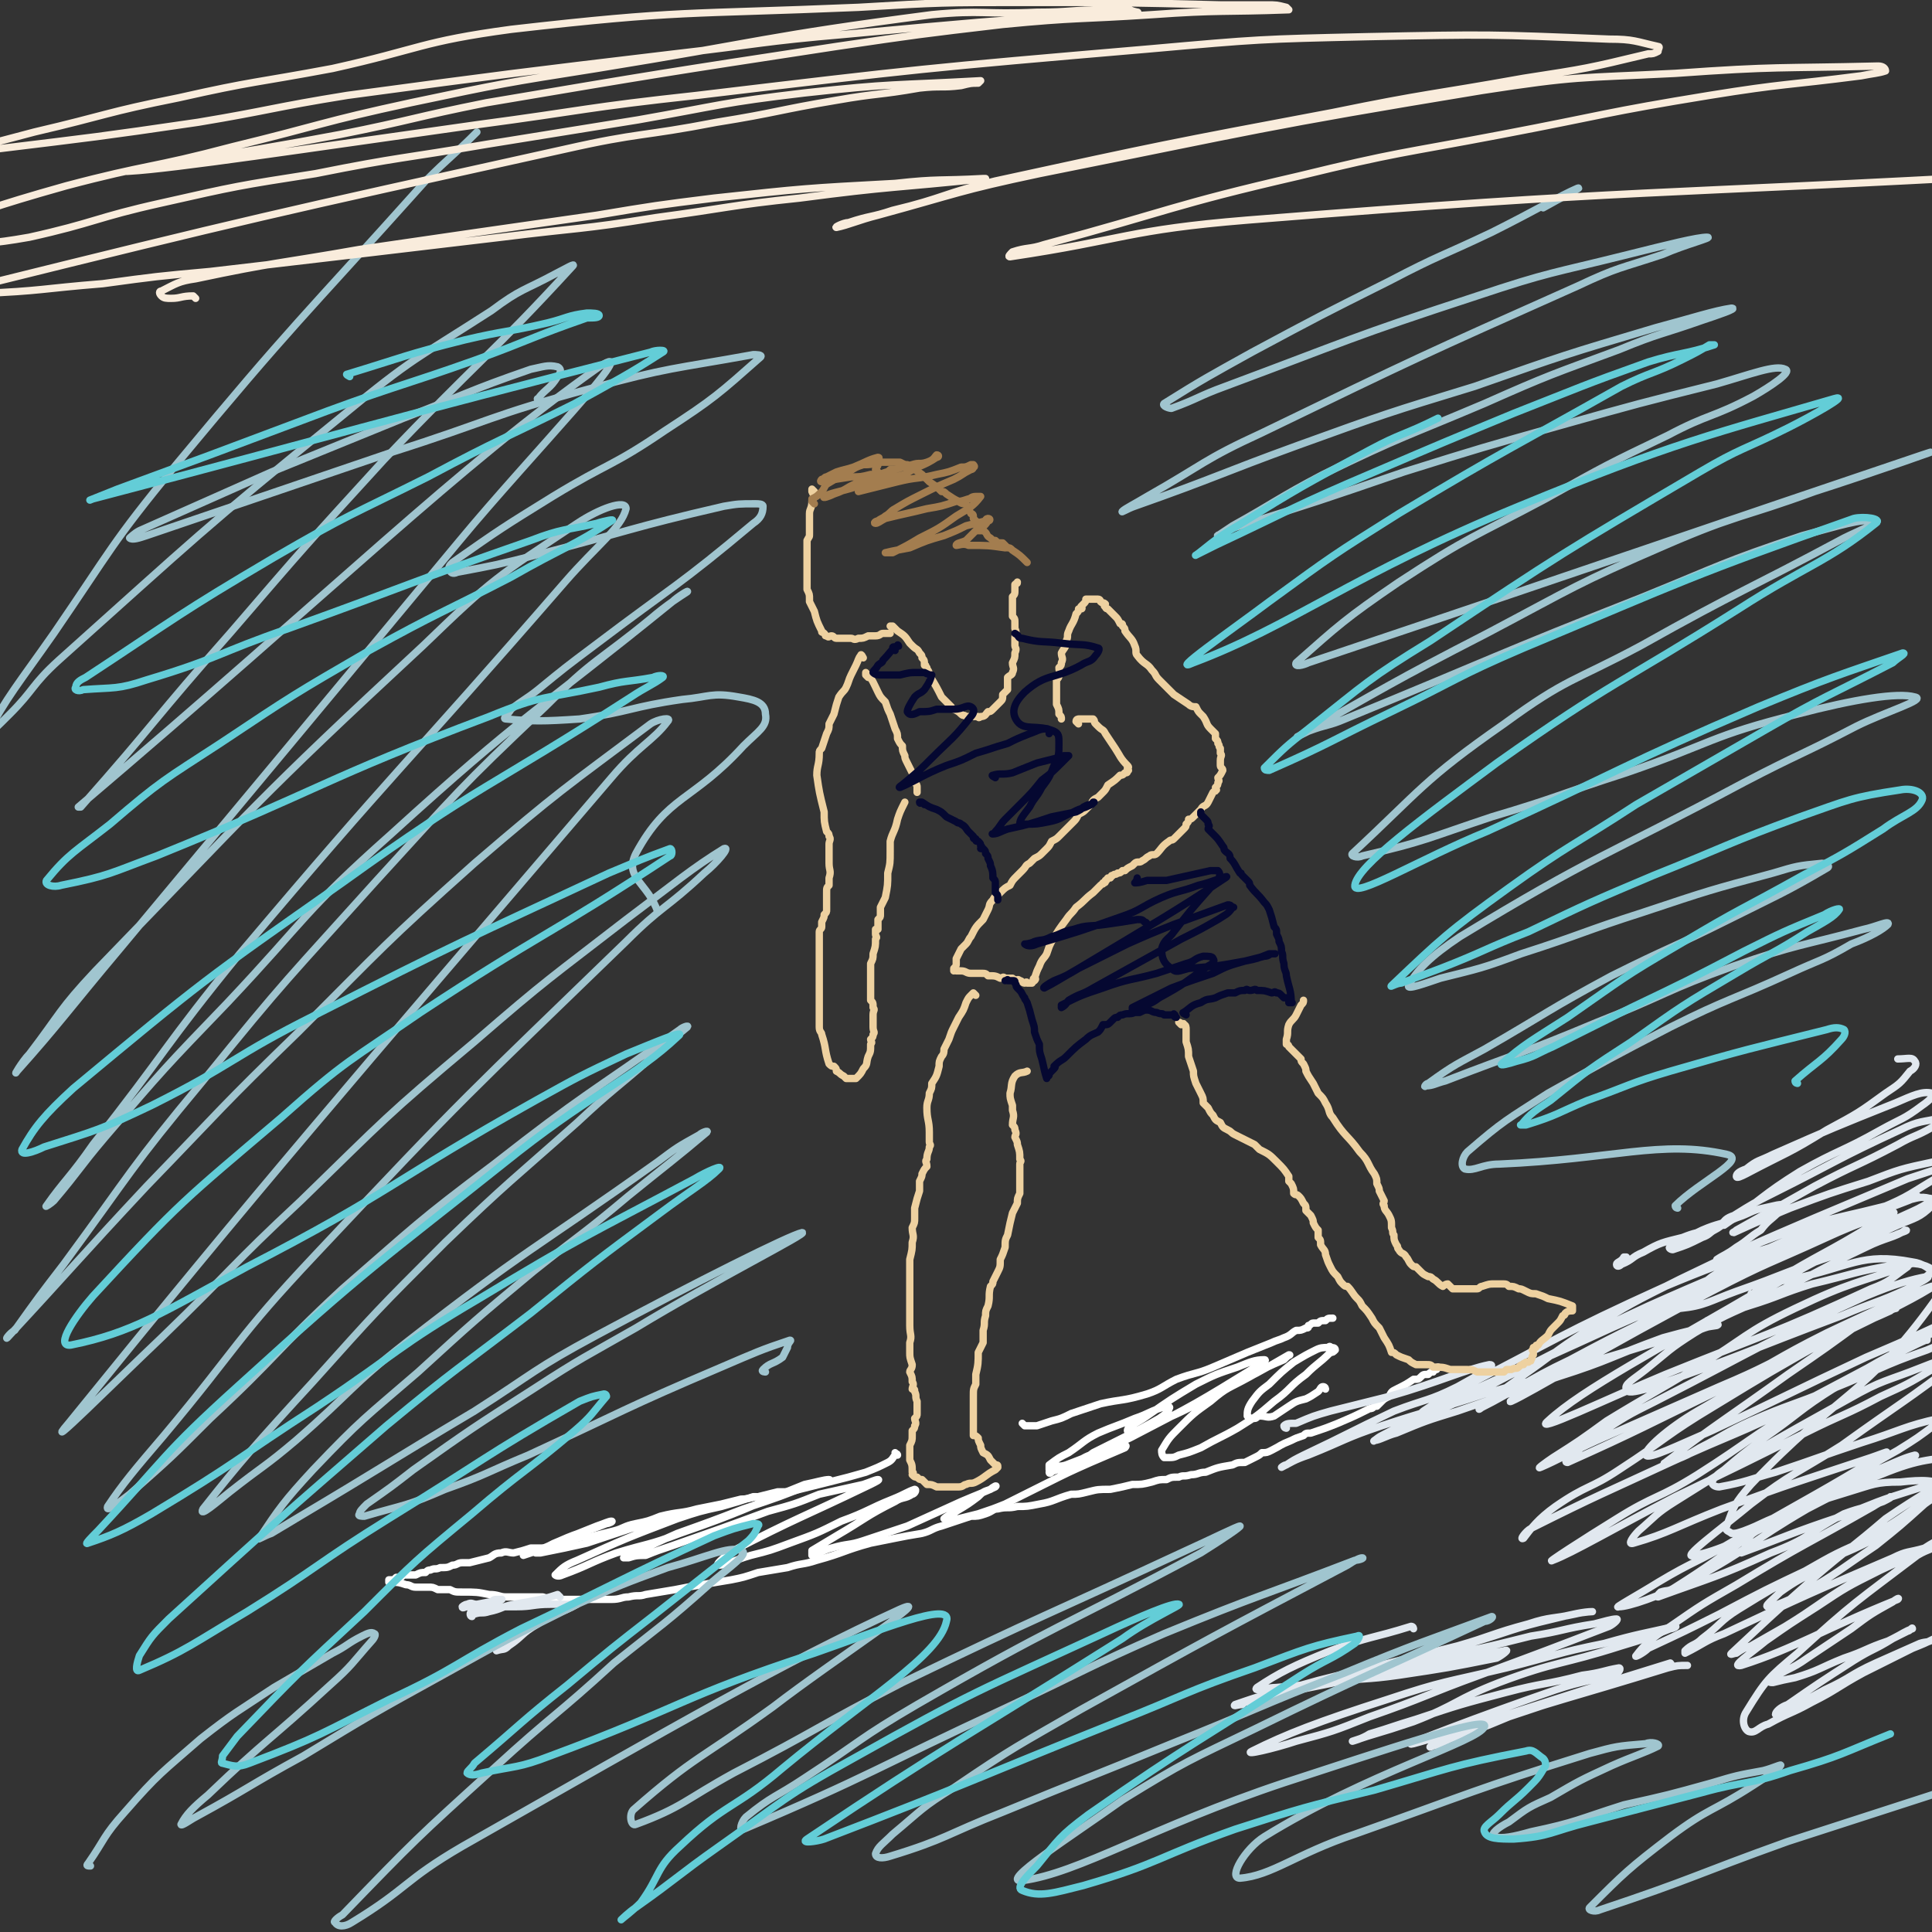
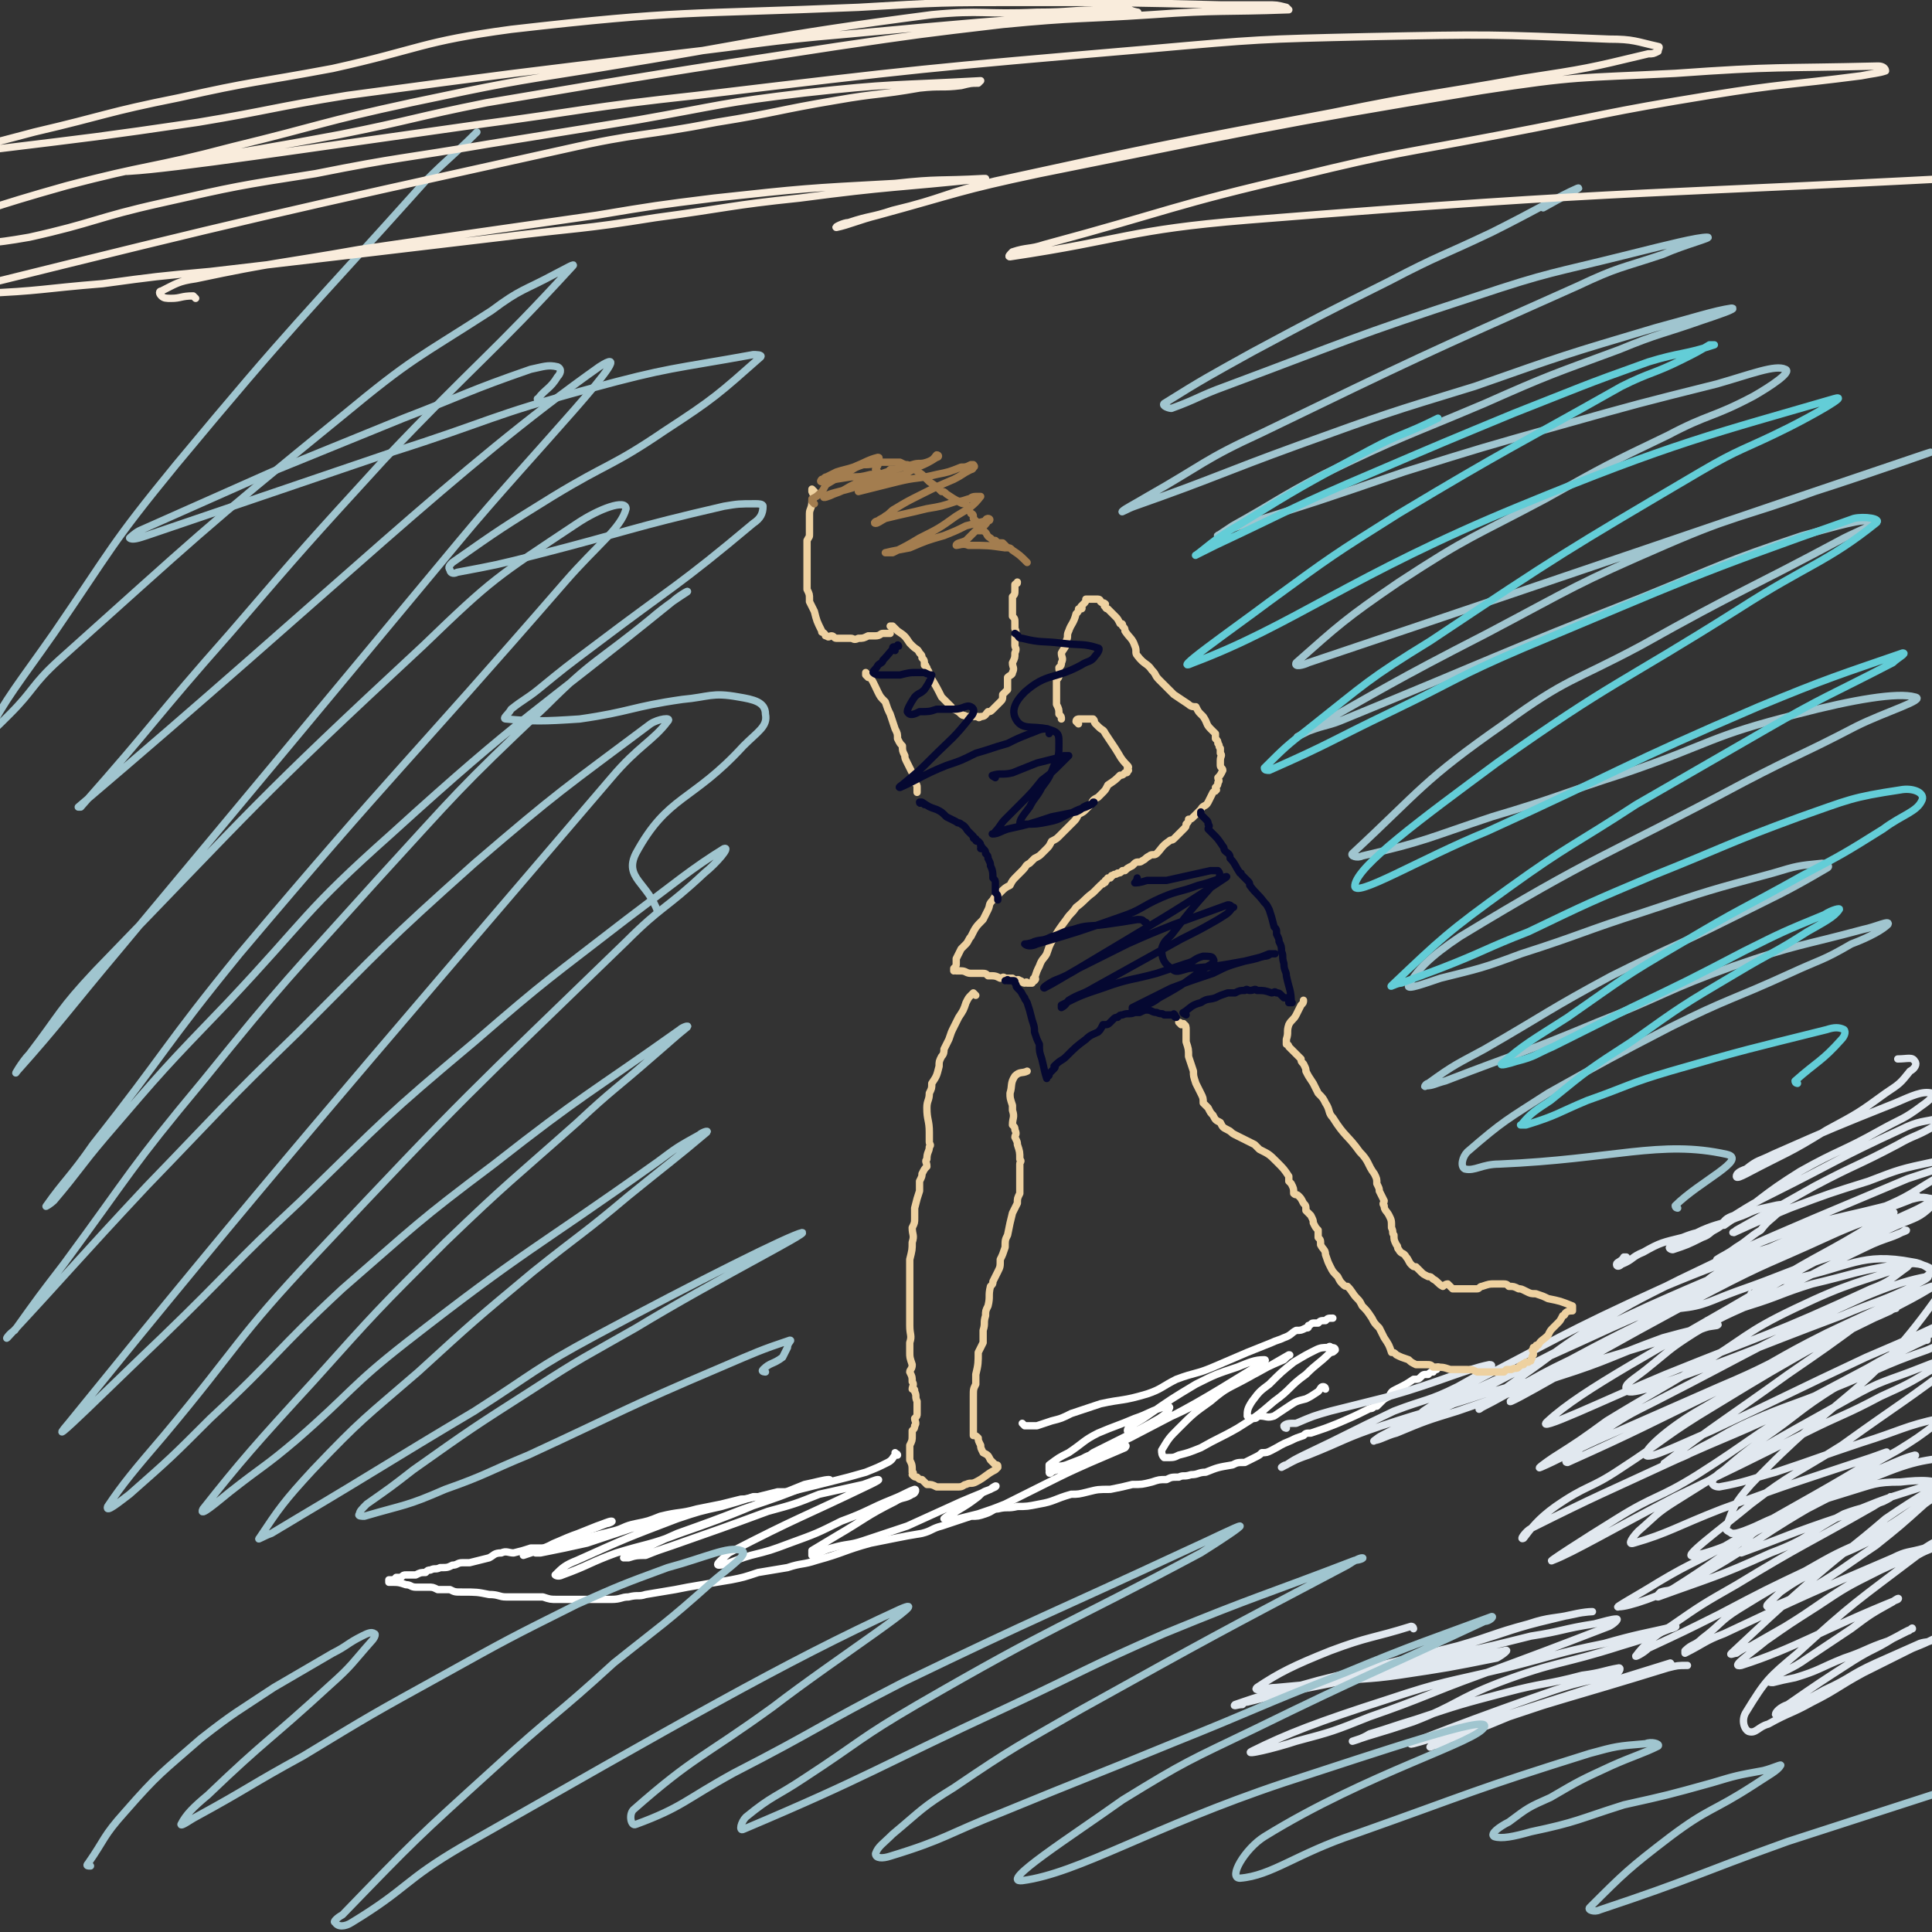
<svg xmlns="http://www.w3.org/2000/svg" viewBox="0 0 790 790" version="1.1">
  <rect x="0" y="0" width="790" height="790" fill="#333333" stroke="none" />
  <g fill="none" stroke="#FFFFFF" stroke-width="3" stroke-linecap="round" stroke-linejoin="round">
    <path d="M367,595c0,0 -1,-1 -1,-1 0,0 1,1 1,1 0,0 0,-1 -1,0 -1,1 -1,2 -3,3 -4,2 -4,2 -9,4 -7,2 -7,2 -15,4 -8,2 -8,2 -16,4 -2,0 -2,0 -5,0 -4,1 -4,1 -8,2 -3,0 -3,1 -7,1 -4,1 -4,1 -8,2 -5,1 -5,1 -10,2 -7,2 -7,1 -15,3 -5,2 -5,2 -10,3 -5,1 -5,2 -9,3 -4,1 -4,1 -8,2 -4,1 -4,0 -7,1 -6,2 -6,2 -13,4 -3,0 -3,0 -6,0 -3,1 -3,1 -7,2 -2,0 -3,-1 -5,0 -3,0 -3,1 -5,2 -4,1 -4,1 -8,2 -2,0 -2,0 -3,0 -2,0 -2,1 -4,1 -2,1 -2,1 -5,1 -2,1 -2,0 -4,1 -1,0 -1,0 -2,1 -2,0 -2,0 -4,1 -1,0 -1,0 -2,0 0,0 0,0 -1,0 0,0 0,0 -1,0 -1,0 -1,0 -2,1 0,0 0,0 -1,0 -1,0 -1,0 -1,0 -1,1 -1,1 -2,1 0,0 0,0 0,0 -1,0 -1,0 -1,0 0,1 0,1 0,1 0,0 1,0 1,0 3,0 3,0 6,1 2,0 2,1 4,1 2,0 2,0 5,0 2,0 2,0 4,1 3,0 3,0 5,0 2,1 2,1 5,1 6,0 6,0 11,1 4,0 4,1 7,1 4,0 4,0 8,0 4,0 4,0 7,0 3,1 3,1 6,1 7,0 7,0 14,0 4,0 4,0 8,0 4,0 4,-1 7,-1 4,-1 4,0 7,-1 6,-1 6,-1 12,-2 5,-1 5,-1 11,-2 6,-1 6,-1 12,-2 5,-1 5,-1 11,-3 6,-1 6,-1 12,-2 6,-2 6,-1 12,-3 11,-3 11,-4 22,-7 5,-1 5,-1 10,-2 5,-1 5,-1 11,-2 4,-1 4,-2 8,-3 6,-2 6,-2 12,-4 3,0 3,0 6,-1 3,-1 3,-2 5,-2 4,-1 4,0 8,-1 4,0 4,0 9,-1 6,-1 6,-2 13,-4 3,0 3,0 7,-1 4,-1 4,-1 9,-1 5,-1 5,-1 9,-2 4,0 4,0 8,-1 3,-1 3,-1 6,-1 2,-1 2,-1 5,-1 2,-1 2,0 5,-1 3,0 3,-1 6,-1 5,-2 5,-2 11,-3 2,-1 2,-1 5,-1 2,-1 2,-1 4,-2 2,-1 2,-1 3,-2 2,0 2,0 4,-1 4,-2 3,-2 8,-4 2,-1 2,-1 5,-2 1,-1 1,-1 3,-1 6,-2 6,-2 11,-4 7,-3 7,-3 13,-6 2,0 1,-1 3,-1 1,-1 1,-1 2,-2 1,-1 1,-1 3,-2 1,-2 1,-2 3,-3 4,-2 4,-2 7,-4 2,0 2,0 3,-1 1,-1 1,-1 3,-1 1,-1 1,-1 2,-1 0,-1 0,0 1,-1 1,0 0,0 1,-1 " />
    <path d="M419,583c0,0 -1,-1 -1,-1 0,0 1,1 1,1 3,0 3,0 5,0 3,-1 3,-1 6,-2 4,-1 4,-1 8,-3 6,-2 6,-2 12,-4 9,-2 9,-1 19,-4 6,-2 6,-3 12,-6 8,-3 8,-2 15,-5 7,-3 7,-3 14,-6 5,-2 5,-2 10,-4 2,-1 3,-1 5,-2 3,-1 3,-2 5,-3 2,0 2,0 4,-1 1,0 1,0 1,-1 1,0 1,-1 2,-1 0,0 0,0 1,0 0,0 0,0 1,0 1,-1 1,-1 3,-1 1,-1 1,-1 3,-1 " />
    <path d="M542,568c0,0 0,-1 -1,-1 -1,0 -1,1 -2,2 -3,2 -3,2 -5,3 -4,1 -4,1 -7,3 -3,2 -3,2 -6,4 -3,1 -3,0 -6,0 -1,0 -1,1 -2,1 -1,0 -2,0 -3,-1 0,-2 0,-3 2,-6 3,-4 3,-4 7,-7 5,-5 5,-5 10,-9 5,-3 5,-3 9,-5 2,-1 3,-1 5,-1 0,0 1,-1 1,0 1,0 2,0 2,1 -1,1 -1,1 -2,1 -5,5 -5,4 -10,9 -7,5 -6,6 -13,11 -7,6 -7,6 -15,11 -7,4 -8,4 -15,8 -5,2 -5,2 -9,3 -2,1 -2,1 -5,1 0,0 -1,0 -1,0 -1,-1 -1,-2 -1,-3 3,-5 3,-5 7,-9 6,-6 6,-6 13,-11 7,-6 7,-5 16,-10 7,-4 7,-4 14,-7 1,-1 1,-1 1,-1 1,-1 2,-1 1,-1 -12,7 -14,8 -28,15 -15,8 -15,8 -31,15 -3,1 -7,2 -7,1 0,-2 4,-3 8,-6 10,-7 10,-7 20,-13 8,-4 8,-4 17,-7 5,-2 7,-3 11,-3 1,0 0,1 -2,2 -26,16 -26,16 -53,30 -13,6 -13,6 -26,11 -3,1 -3,0 -6,1 -1,0 -1,1 -1,1 0,-1 0,-1 0,-2 4,-3 4,-3 8,-5 6,-4 6,-5 12,-8 7,-3 8,-3 15,-6 6,-2 6,-3 13,-5 0,0 2,0 1,1 0,1 -1,2 -4,4 -7,4 -7,4 -15,8 -6,3 -6,3 -12,6 -4,3 -4,3 -8,5 -3,1 -3,1 -6,2 -1,0 -1,0 -2,0 -1,1 -2,2 -2,1 4,-1 5,-2 11,-4 5,-3 5,-3 10,-4 3,-1 3,-1 6,-2 2,0 3,0 4,-1 1,0 0,1 0,1 -7,3 -7,3 -14,6 -9,4 -9,4 -19,9 -8,4 -8,4 -16,8 -5,2 -5,2 -11,4 -4,1 -4,1 -8,2 -2,0 -2,0 -3,0 -1,0 -3,0 -3,0 1,-1 3,-2 5,-3 5,-3 5,-3 9,-6 2,-2 2,-2 5,-3 1,-1 3,-2 2,-1 -4,2 -7,3 -14,6 -11,5 -11,5 -22,10 -9,3 -9,3 -18,6 -6,2 -6,1 -13,3 -4,1 -4,2 -8,3 0,0 0,-1 0,-1 0,-1 0,-1 0,-1 5,-3 5,-3 10,-6 12,-7 12,-8 24,-14 3,-2 4,-1 7,-3 1,0 2,-2 1,-2 -3,1 -4,2 -9,4 -10,4 -10,5 -21,9 -10,5 -10,5 -21,9 -8,3 -8,3 -16,5 -7,2 -10,4 -13,4 -2,0 2,-3 4,-5 29,-15 29,-14 58,-28 2,-1 4,-2 3,-2 -1,0 -3,1 -6,2 -9,2 -9,2 -18,4 -10,4 -10,4 -21,7 -19,7 -19,7 -39,14 -6,2 -6,2 -11,4 -3,0 -4,0 -7,1 -1,0 -2,0 -2,0 1,-1 2,-1 5,-2 8,-4 8,-4 17,-8 14,-5 14,-5 27,-10 15,-5 15,-5 30,-11 3,0 6,-1 5,-1 -2,0 -5,1 -10,2 -25,10 -25,11 -51,20 -13,5 -13,4 -26,8 -11,4 -11,5 -22,9 -2,1 -3,0 -3,0 3,-3 4,-4 9,-6 20,-9 20,-9 41,-17 9,-3 9,-3 18,-5 7,-2 7,-2 13,-4 1,0 2,0 1,0 -13,3 -14,3 -28,7 -12,3 -12,3 -23,6 -9,3 -9,3 -18,6 -9,2 -9,2 -19,4 -1,0 -2,0 -2,0 0,0 1,-1 2,-1 4,-2 3,-2 8,-4 9,-4 9,-3 19,-7 1,0 3,-1 2,-1 -1,0 -3,1 -6,2 -5,2 -5,2 -10,4 -7,3 -7,3 -14,6 -3,1 -3,1 -6,2 " />
  </g>
  <g fill="none" stroke="#E1E8EF" stroke-width="3" stroke-linecap="round" stroke-linejoin="round">
-     <path d="M229,653c0,0 -1,-1 -1,-1 -3,1 -3,1 -7,2 -5,1 -5,1 -11,2 -5,1 -5,2 -10,3 -3,1 -3,0 -6,1 -1,0 -1,1 -1,1 -1,0 -1,-2 0,-2 2,-1 2,-1 4,-2 2,-1 2,-1 4,-2 1,-1 1,-1 3,-1 0,0 2,0 1,0 -4,1 -5,1 -10,2 -2,0 -2,-1 -4,0 -1,0 -2,1 -2,1 0,1 1,0 2,0 3,0 3,0 6,0 7,0 7,0 14,0 7,0 7,-1 14,-1 5,0 5,0 10,0 0,0 1,0 1,0 -7,4 -9,3 -16,8 -7,4 -6,5 -12,9 -2,2 -2,1 -5,2 " />
    <path d="M578,666c0,0 0,-1 -1,-1 -16,5 -17,4 -33,10 -15,6 -21,9 -30,15 -2,2 4,0 8,0 11,-1 11,-1 21,-2 15,-2 15,-1 29,-3 20,-3 20,-3 40,-7 2,-1 6,-4 3,-3 -40,7 -44,8 -89,17 -8,2 -8,2 -16,4 -1,0 -1,0 -2,1 -2,0 -4,1 -3,0 6,-2 8,-3 17,-5 17,-5 17,-5 34,-9 20,-5 20,-5 40,-10 14,-4 14,-5 29,-9 9,-3 10,-2 19,-4 4,-1 8,-1 7,-1 -3,0 -8,1 -16,3 -17,4 -17,5 -34,10 -18,6 -18,5 -36,10 -15,4 -15,4 -30,8 -8,2 -9,1 -17,3 -3,1 -5,2 -5,2 0,0 2,-1 4,-1 34,-8 34,-8 68,-16 21,-4 21,-4 41,-9 13,-2 13,-3 26,-5 4,-1 7,-2 9,-2 1,0 -1,2 -3,3 -26,10 -26,10 -53,20 -22,8 -22,9 -45,17 -15,6 -15,6 -30,10 -9,3 -22,6 -18,4 14,-7 27,-12 55,-21 24,-8 24,-7 49,-13 20,-5 20,-6 40,-10 14,-4 16,-4 29,-7 1,0 -1,1 -2,1 -10,4 -10,4 -20,7 -25,8 -26,6 -50,15 -18,7 -17,9 -35,16 -9,3 -9,3 -19,6 -3,1 -6,2 -6,2 0,0 4,-1 7,-3 10,-3 9,-3 19,-6 18,-6 18,-6 37,-11 15,-4 16,-3 31,-7 8,-1 9,-2 15,-3 1,0 0,2 -1,2 -12,4 -13,3 -25,7 -29,10 -66,24 -58,22 15,-4 53,-17 105,-33 0,0 1,1 0,1 -14,5 -15,4 -30,9 -18,6 -18,6 -36,12 -12,5 -12,5 -24,9 -4,2 -6,3 -8,3 -1,1 1,0 2,-1 6,-3 5,-3 11,-5 42,-14 42,-13 84,-26 4,-1 4,-1 8,-1 " />
    <path d="M526,584c0,0 -1,0 -1,-1 1,-1 2,-1 5,-1 7,-3 7,-3 14,-5 12,-3 12,-3 24,-6 21,-6 31,-11 41,-13 4,0 -6,5 -13,9 -12,6 -13,5 -26,10 -19,9 -18,9 -37,18 -4,2 -4,2 -7,4 -1,0 -2,1 -2,1 4,-2 5,-3 11,-5 15,-6 15,-7 30,-12 21,-7 21,-6 42,-13 20,-6 20,-5 40,-12 17,-5 17,-5 33,-10 9,-2 9,-2 17,-5 3,-1 7,-2 5,-1 -7,1 -11,2 -22,5 -22,8 -21,9 -43,16 -20,7 -21,7 -41,14 -13,4 -13,4 -25,9 -4,1 -7,3 -9,3 -1,1 1,-1 3,-2 23,-12 23,-12 47,-23 23,-10 23,-10 47,-21 34,-15 34,-15 69,-31 9,-4 22,-10 17,-8 -18,5 -33,9 -64,22 -44,20 -43,21 -86,43 -7,4 -7,4 -13,8 -2,2 -5,4 -3,4 3,-1 6,-2 11,-5 16,-7 16,-8 32,-16 26,-13 26,-14 52,-26 47,-21 48,-19 95,-40 12,-5 12,-6 24,-13 5,-2 7,-4 10,-6 0,-1 -2,0 -4,1 -10,3 -10,3 -19,6 -19,8 -19,8 -38,16 -28,12 -28,12 -55,25 -20,10 -20,10 -38,21 -14,9 -14,10 -27,19 -7,5 -7,5 -14,10 -1,2 -4,4 -3,3 16,-8 18,-11 37,-20 26,-14 26,-13 53,-27 19,-10 18,-12 38,-21 15,-7 16,-5 32,-11 9,-4 19,-7 19,-8 0,0 -9,3 -19,6 -20,8 -21,6 -41,15 -25,12 -24,14 -48,28 -29,17 -63,37 -58,35 7,-3 40,-23 82,-45 23,-12 23,-11 47,-22 13,-6 20,-8 27,-10 2,-1 -3,2 -7,4 -21,13 -22,12 -43,25 -46,27 -77,43 -91,56 -7,6 24,-9 48,-19 42,-17 43,-16 84,-35 8,-3 8,-4 15,-9 0,-1 2,-2 1,-1 -22,8 -24,7 -47,18 -21,10 -20,12 -40,24 -18,11 -19,11 -37,22 -11,8 -11,8 -22,15 -3,2 -7,5 -5,4 7,-3 12,-6 23,-11 25,-11 25,-11 50,-22 19,-8 19,-9 38,-18 12,-6 12,-6 24,-11 5,-2 7,-2 10,-3 1,0 -1,0 -2,1 -13,6 -13,5 -26,12 -23,13 -23,13 -46,27 -20,12 -19,13 -39,26 -12,8 -13,6 -26,15 -7,5 -10,9 -13,13 -2,1 1,-3 3,-4 28,-14 29,-14 57,-27 26,-12 27,-11 53,-24 17,-9 17,-9 34,-18 9,-5 16,-8 18,-8 1,-1 -7,3 -13,6 -19,11 -19,10 -38,21 -22,13 -21,14 -43,28 -16,10 -17,8 -33,18 -13,8 -30,19 -26,17 8,-3 25,-13 50,-26 27,-13 27,-13 53,-26 16,-8 16,-7 31,-15 11,-5 11,-5 21,-11 3,-2 6,-4 5,-4 -1,0 -4,1 -9,3 -15,6 -16,5 -30,13 -36,20 -36,20 -71,42 -8,5 -8,6 -15,12 -2,2 -5,6 -2,5 14,-4 18,-7 36,-14 30,-11 31,-11 61,-21 3,-1 8,-3 6,-2 -26,16 -31,18 -62,36 -15,9 -16,8 -31,17 -8,5 -19,11 -16,10 4,0 16,-4 30,-11 24,-13 23,-15 47,-29 21,-11 21,-10 42,-21 1,0 3,-1 2,-1 -4,1 -6,2 -13,5 -15,6 -16,5 -30,13 -29,16 -28,19 -55,36 -3,2 -3,1 -6,2 -1,1 -2,2 -1,2 22,-8 24,-8 46,-18 16,-6 15,-8 30,-16 8,-3 8,-2 16,-5 2,-1 4,-2 3,-2 -1,1 -4,2 -7,4 -28,16 -28,15 -56,32 -14,8 -14,8 -27,17 -8,5 -11,8 -14,12 -1,1 3,-1 5,-3 15,-7 15,-7 29,-14 19,-10 19,-10 38,-19 12,-6 12,-5 24,-11 6,-3 12,-6 12,-7 0,0 -6,3 -12,6 -14,6 -14,6 -28,14 -13,7 -13,7 -26,15 -8,5 -7,6 -15,12 -3,3 -4,2 -7,5 0,0 0,1 0,1 8,-4 8,-5 16,-8 34,-16 34,-16 69,-31 6,-3 6,-2 13,-4 1,0 3,-1 2,0 -8,4 -11,4 -20,9 -14,7 -14,7 -26,15 -11,7 -11,7 -21,14 -6,5 -15,11 -10,10 22,-7 34,-15 64,-27 1,-1 -1,0 -2,1 -9,5 -9,5 -17,11 -9,6 -9,6 -18,12 -7,5 -8,4 -15,9 -1,1 0,1 1,1 4,-1 4,-1 9,-2 10,-3 10,-4 20,-8 9,-3 9,-4 18,-7 4,-2 4,-2 8,-4 1,0 2,-2 2,-1 -3,1 -4,2 -8,4 -8,5 -8,4 -16,9 -14,9 -14,9 -27,18 -3,1 -5,3 -5,4 0,0 1,-1 3,-1 8,-4 8,-4 17,-9 11,-5 10,-6 21,-11 9,-4 9,-4 18,-8 3,-1 3,0 6,-2 0,0 0,0 0,0 -4,2 -4,2 -9,4 -10,5 -10,5 -20,10 -11,6 -11,7 -21,12 -9,5 -9,4 -18,9 -4,1 -5,4 -8,3 -2,-1 -3,-5 -1,-8 8,-13 9,-14 21,-24 23,-21 24,-21 49,-40 5,-3 6,-2 11,-6 3,-1 4,-2 4,-3 1,0 -1,0 -2,1 -8,3 -8,4 -15,8 -13,6 -13,6 -26,12 -13,8 -13,9 -26,17 -7,4 -7,4 -14,8 -3,1 -3,1 -6,3 -1,0 -3,1 -2,0 15,-14 17,-16 34,-31 14,-12 15,-12 29,-24 16,-11 17,-10 32,-22 1,-2 4,-4 2,-4 -15,2 -19,1 -36,8 -39,14 -56,29 -76,33 -7,2 11,-11 23,-21 17,-13 18,-12 37,-24 25,-18 25,-17 50,-36 3,-2 5,-3 6,-5 1,-1 -1,-2 -2,-2 -9,1 -10,0 -19,4 -20,7 -19,8 -39,16 -17,7 -17,6 -33,13 -11,5 -11,6 -21,11 -5,3 -5,3 -10,5 -2,1 -6,2 -4,1 21,-16 25,-18 50,-36 16,-11 16,-11 31,-22 11,-8 11,-7 22,-15 3,-3 7,-5 6,-6 -3,-2 -7,-3 -14,-2 -18,3 -18,4 -35,8 -13,4 -13,5 -26,9 -6,2 -6,2 -13,4 -2,1 -2,1 -3,2 0,0 -1,0 -1,0 8,-4 8,-4 16,-8 18,-10 18,-11 36,-20 13,-6 13,-5 26,-11 7,-3 9,-3 14,-8 1,-1 1,-3 -1,-3 -4,-1 -5,0 -10,1 -29,8 -31,6 -59,17 -11,5 -10,8 -20,14 -6,5 -7,4 -12,9 -1,1 -2,4 -1,4 10,-1 12,-3 23,-7 20,-7 20,-8 41,-15 12,-4 12,-4 24,-8 2,-1 6,-2 4,-2 -4,3 -8,3 -16,7 -19,9 -19,10 -38,19 -16,8 -17,7 -32,16 -11,7 -10,7 -20,15 -5,4 -9,6 -8,8 0,2 4,1 8,0 40,-14 40,-15 80,-30 14,-6 14,-5 27,-11 4,-2 10,-5 8,-5 -6,1 -13,3 -25,8 -44,20 -43,21 -86,43 -12,6 -12,6 -24,14 -5,3 -5,4 -10,8 -1,1 -4,3 -2,3 29,-13 32,-15 63,-30 22,-11 21,-12 43,-23 21,-10 50,-23 42,-18 -18,11 -49,23 -95,50 -12,7 -22,16 -21,18 1,2 13,-4 27,-10 32,-15 31,-15 63,-30 21,-9 21,-9 42,-19 1,0 3,-1 2,-1 -4,3 -7,4 -13,8 -22,12 -22,11 -43,24 -16,10 -15,11 -31,22 -8,6 -8,6 -15,12 -3,2 -4,3 -5,5 0,1 1,2 3,2 11,-2 12,-3 23,-6 18,-6 17,-6 35,-12 16,-5 18,-7 32,-10 1,-1 0,1 -1,2 -8,6 -8,6 -16,11 -16,9 -16,9 -32,18 -13,7 -14,6 -26,15 -4,3 -3,4 -5,8 -1,0 -2,1 -1,1 19,-7 20,-8 41,-15 15,-6 14,-6 30,-11 6,-2 7,-2 14,-3 2,0 6,-2 5,-1 -3,2 -6,4 -12,7 -11,7 -11,8 -23,15 -12,7 -12,7 -24,15 -7,4 -8,4 -15,9 -3,3 -7,6 -5,6 2,0 7,-2 13,-5 16,-9 16,-10 31,-20 10,-8 10,-8 20,-17 4,-3 10,-6 8,-7 -3,-3 -9,-3 -18,-2 -10,0 -11,1 -21,4 -13,4 -13,4 -26,9 -9,3 -9,4 -17,7 -3,1 -3,1 -5,1 -1,-1 -3,-1 -2,-3 3,-8 3,-9 10,-17 36,-38 47,-36 75,-75 5,-7 -1,-15 -9,-16 -21,-4 -25,2 -49,7 -8,1 -7,2 -15,5 -1,1 -1,1 -2,1 0,0 0,0 1,0 11,-7 11,-7 23,-13 16,-9 16,-8 32,-16 12,-6 13,-5 23,-13 5,-4 8,-9 7,-12 -1,-3 -6,-1 -11,0 -14,3 -14,3 -27,8 -16,5 -16,5 -32,11 -12,5 -12,5 -23,10 -1,0 0,0 1,-1 16,-9 16,-9 32,-18 17,-9 17,-8 34,-17 7,-4 7,-3 14,-7 3,-2 4,-2 5,-3 1,-1 0,-2 -1,-1 -8,2 -9,1 -17,5 -26,12 -26,13 -52,26 -8,4 -8,4 -16,9 -3,1 -4,2 -5,4 -1,0 0,0 1,0 16,-11 15,-12 31,-22 16,-9 17,-8 33,-17 9,-5 9,-4 17,-10 3,-2 6,-5 4,-5 -4,-1 -8,1 -15,4 -25,10 -25,10 -50,21 -6,3 -6,2 -11,6 -3,1 -4,2 -4,3 0,1 2,0 4,-1 17,-9 17,-8 33,-18 13,-7 13,-7 24,-15 6,-4 6,-4 10,-9 2,-1 3,-3 2,-4 -1,-2 -3,-1 -7,-1 " />
    <path d="M703,516c0,0 -1,0 -1,-1 3,-2 4,-2 8,-5 5,-3 5,-4 10,-7 3,-4 4,-4 7,-7 2,-1 4,-3 3,-3 -2,-1 -4,0 -9,1 -5,1 -5,2 -11,4 -7,3 -7,2 -14,5 -6,3 -7,3 -13,7 -1,0 0,1 1,1 6,-2 6,-2 12,-5 3,-1 3,-2 5,-3 2,-1 3,-2 3,-2 0,0 -2,1 -4,2 -6,1 -7,1 -12,3 -8,2 -9,2 -16,6 -5,2 -4,3 -9,5 -1,1 -2,1 -2,0 0,-1 2,-1 3,-3 0,0 0,0 1,0 " />
  </g>
  <g fill="none" stroke="#EED1A0" stroke-width="3" stroke-linecap="round" stroke-linejoin="round">
    <path d="M399,407c0,0 -1,-1 -1,-1 0,0 0,0 -1,1 -1,1 -1,1 -2,3 -1,3 -1,3 -3,6 -1,2 -1,2 -2,4 -1,2 -1,2 -2,5 -1,2 -1,2 -2,4 0,1 0,2 -1,3 -1,2 -1,2 -1,4 -1,4 -1,4 -3,7 0,2 0,2 -1,4 0,3 -1,3 -1,6 0,5 1,5 1,10 0,1 0,1 0,2 0,1 0,1 0,2 0,1 1,1 0,2 0,2 -1,2 -1,5 -1,1 0,1 0,3 -1,1 -1,1 -2,3 0,1 0,1 -1,3 0,2 0,2 0,4 -1,3 -1,3 -2,7 0,2 0,2 0,4 0,2 0,2 -1,4 0,3 1,3 0,6 0,3 0,3 -1,7 0,2 0,2 0,4 0,2 0,2 0,4 0,4 0,4 0,8 0,4 0,4 0,8 0,1 0,1 0,3 0,4 1,4 0,7 0,2 0,2 0,4 0,2 0,2 1,5 0,2 -1,2 -1,3 1,2 1,2 1,4 1,1 0,2 0,3 1,0 1,0 1,1 1,2 0,2 1,4 0,1 0,1 0,1 0,1 0,1 0,2 0,0 0,0 0,1 0,1 0,1 0,1 0,1 0,1 -1,2 0,1 1,2 0,3 0,1 0,1 -1,2 0,1 0,1 0,2 0,2 0,2 -1,4 0,1 0,1 0,3 0,1 0,1 0,3 1,2 1,2 1,5 1,0 0,1 0,1 1,1 1,1 2,1 1,1 1,1 2,1 1,1 1,1 2,2 2,0 2,0 4,1 1,0 1,0 2,0 4,0 4,0 7,0 2,0 2,-1 3,-1 2,-1 2,0 4,-1 4,-2 4,-3 8,-5 1,-1 1,-1 1,-1 0,-1 0,-1 -1,-1 -1,-1 -1,-1 -2,-2 -1,-2 -1,-2 -3,-3 -1,-2 -1,-2 -1,-3 -1,-2 -1,-2 -1,-3 -1,-1 -1,-1 -2,-1 0,-2 0,-3 0,-5 0,-2 0,-2 0,-4 0,-4 0,-4 0,-7 0,-3 0,-3 1,-5 0,-2 0,-2 0,-4 1,-4 1,-5 1,-9 1,-2 1,-2 2,-4 0,-2 0,-2 0,-5 1,-3 0,-3 1,-6 0,-2 0,-2 1,-4 1,-4 0,-4 1,-8 1,-1 1,-1 1,-2 1,-2 1,-2 2,-4 1,-2 1,-2 1,-5 1,-2 1,-2 2,-5 0,-3 0,-3 1,-5 1,-5 1,-5 2,-9 1,-2 1,-2 2,-4 0,-2 0,-2 1,-4 0,-1 0,-1 0,-3 0,-3 0,-3 0,-5 0,-2 0,-2 0,-4 0,-1 1,-1 0,-2 0,-3 0,-3 -1,-6 0,-1 0,-1 -1,-3 0,-1 1,-1 0,-3 0,-1 0,-1 -1,-2 0,-3 1,-3 0,-6 0,-1 0,-1 0,-2 -1,-3 -1,-3 -1,-5 1,-3 0,-4 2,-7 2,-2 3,-1 5,-2 " />
    <path d="M483,419c0,0 -1,-1 -1,-1 0,0 1,0 1,1 1,0 1,-1 1,0 1,0 1,1 1,2 0,2 0,2 0,5 1,3 1,3 1,6 1,3 1,3 2,6 0,2 0,2 1,5 1,2 1,2 2,4 1,2 1,2 1,4 1,1 1,1 2,2 1,2 1,2 2,3 1,2 1,2 3,3 1,2 1,2 3,3 2,1 1,1 3,2 4,2 4,2 8,4 1,1 1,1 2,2 4,2 4,2 7,5 3,3 3,3 5,6 0,1 0,1 0,2 1,1 1,1 1,1 1,2 1,2 1,4 1,1 1,0 2,1 1,1 1,1 2,3 1,1 1,1 1,3 1,1 1,1 2,2 1,2 1,2 1,3 1,2 1,2 2,3 0,2 0,2 0,3 1,1 1,1 1,3 1,2 2,2 2,4 1,3 1,3 2,5 1,2 1,2 3,4 1,2 1,2 2,3 1,1 1,1 2,1 2,2 2,3 4,5 1,1 1,1 2,3 2,2 2,2 4,5 1,2 1,2 3,4 1,2 1,2 2,4 2,3 2,3 3,6 1,0 1,0 2,1 2,1 2,1 5,2 1,1 1,1 3,2 2,0 2,0 4,0 2,0 2,0 3,1 4,0 4,0 7,1 2,0 2,0 4,0 1,0 1,0 2,0 3,0 3,0 5,1 1,0 1,0 2,0 1,0 1,0 2,0 0,0 0,0 1,0 1,0 1,0 3,0 1,0 1,0 1,0 1,0 1,0 2,0 0,0 0,0 1,-1 1,0 1,0 2,0 2,-1 2,0 3,-1 1,-1 1,-1 2,-1 0,-1 0,0 1,-1 0,0 0,0 1,0 1,-1 1,0 1,-1 1,-1 0,-1 1,-2 0,0 0,0 0,-1 0,-1 -1,-1 0,-1 0,-1 0,-1 0,-1 1,0 1,0 1,0 0,-1 0,-1 1,-1 1,-2 2,-2 4,-4 1,-2 1,-2 2,-3 1,-1 1,-1 2,-2 1,-1 1,-1 2,-3 1,0 1,-1 1,-1 1,-1 2,-1 3,-1 0,-1 0,-1 0,-1 0,-1 0,-1 0,-1 -5,-2 -5,-2 -10,-3 -2,-1 -2,-1 -5,-2 -2,0 -2,0 -4,-1 -2,-1 -2,-1 -3,-1 -2,-1 -2,-1 -4,-1 -1,-1 -1,-1 -3,-1 -1,0 -1,0 -3,0 -2,0 -2,0 -5,1 -1,0 -1,1 -2,1 0,0 0,0 -1,0 -1,0 -1,0 -2,0 -1,0 -1,0 -2,0 -1,0 -1,0 -2,0 -2,0 -2,0 -3,0 -1,-1 -1,-1 -2,-2 -1,0 -2,1 -2,1 -2,-1 -2,-2 -4,-3 -1,-1 -1,-1 -2,-1 -2,-1 -2,-1 -3,-2 -1,-1 -1,-1 -2,-2 -1,0 -1,0 -2,-1 -1,-1 -1,-2 -2,-3 -1,-2 -2,-1 -3,-3 -1,-1 0,-1 -1,-2 -1,-2 -1,-2 -1,-4 -1,-1 0,-1 -1,-3 0,-3 0,-3 -1,-5 -1,-2 -2,-2 -2,-4 -1,-1 0,-1 0,-2 -1,-2 -1,-2 -2,-4 0,-1 0,-1 -1,-3 0,-2 0,-2 -1,-4 -3,-4 -2,-5 -6,-9 -5,-7 -6,-6 -11,-14 -2,-2 -1,-3 -3,-6 -1,-2 -1,-2 -3,-4 -1,-2 -1,-2 -2,-4 -2,-3 -2,-3 -3,-5 0,-1 0,-1 -1,-3 -1,-1 -1,-1 -1,-2 -2,-2 -2,-2 -4,-4 0,0 0,0 -1,-1 0,-1 -1,-1 -1,-1 0,-1 0,-1 0,-2 1,-3 0,-3 1,-6 1,-2 2,-2 3,-4 1,-2 1,-2 2,-4 1,-1 1,-1 1,-2 " />
-     <path d="M353,269c0,0 -1,-2 -1,-1 -1,1 -1,2 -2,4 -1,2 -1,2 -2,4 -1,2 -1,3 -2,5 -1,2 -1,1 -3,4 -1,3 -1,3 -2,7 -1,2 -1,2 -2,4 0,2 0,2 -1,4 -1,3 -1,3 -2,6 -1,1 -1,1 -1,2 0,5 -1,5 -1,9 1,7 1,7 3,15 0,4 0,4 1,8 1,1 1,1 1,2 1,1 0,2 0,3 0,1 0,1 0,2 0,2 0,2 0,4 0,1 0,1 0,2 0,3 1,3 0,6 0,1 0,1 0,3 -1,1 -1,1 -1,3 0,1 0,1 0,2 0,2 0,2 0,5 0,1 0,1 -1,2 0,1 0,1 -1,3 0,1 0,1 0,2 0,1 -1,1 -1,2 0,3 0,3 0,5 0,1 0,1 0,3 0,2 0,2 0,4 0,2 0,2 0,3 0,2 0,2 0,5 0,3 0,3 0,6 0,3 0,3 0,6 0,1 0,1 0,3 0,2 0,2 0,4 0,2 1,2 1,3 2,6 1,6 3,12 1,1 1,1 2,1 1,1 1,1 1,2 2,1 1,1 3,2 0,0 0,0 1,1 1,0 1,0 1,0 1,0 1,0 1,0 1,0 1,0 2,0 2,-2 2,-2 3,-4 2,-2 1,-2 2,-5 1,-2 1,-2 1,-5 1,-1 0,-1 0,-2 1,-1 1,-1 1,-2 1,-1 0,-1 0,-3 0,0 0,0 0,-1 0,-1 0,-1 0,-3 0,0 0,0 0,-1 0,-2 1,-2 0,-3 0,-2 0,-2 -1,-3 0,-2 0,-2 0,-3 0,-2 0,-2 0,-4 0,-2 0,-2 0,-5 0,-1 0,-1 0,-3 1,-2 1,-2 1,-4 1,-3 1,-3 1,-6 1,-1 0,-1 0,-2 0,0 0,0 0,0 0,-1 0,-1 0,-2 0,0 1,0 1,0 0,-2 0,-2 0,-4 1,-1 1,-1 1,-2 0,-1 0,-1 0,-3 0,0 0,0 0,0 1,-2 1,-2 2,-4 1,-5 1,-5 1,-10 1,-4 1,-4 1,-9 0,0 0,0 0,-1 0,-1 0,-1 0,-3 1,-4 2,-4 3,-9 1,-3 1,-3 3,-7 " />
    <path d="M441,296c0,0 -1,-1 -1,-1 0,-1 1,-1 1,-1 1,0 1,0 2,0 1,0 1,0 1,0 0,0 0,0 0,0 1,0 1,0 2,0 0,0 1,0 1,0 1,1 0,1 1,2 1,1 1,1 1,1 2,2 2,1 3,3 2,3 2,3 4,6 2,3 2,4 5,7 0,0 0,0 0,0 1,1 0,1 0,1 0,1 0,1 0,1 0,0 1,0 0,0 0,1 0,1 -1,1 -1,1 -1,1 -2,1 -2,2 -2,2 -5,4 -1,2 -1,2 -2,3 -1,1 -1,1 -2,2 -2,1 -2,1 -3,3 -1,1 -1,1 -2,2 -1,1 -1,1 -3,2 -1,2 -1,2 -2,3 -3,3 -3,3 -6,6 -1,1 -1,1 -3,2 -1,2 -1,2 -2,3 -1,1 -1,1 -2,2 -1,1 -1,1 -3,2 -1,1 -1,1 -2,2 -2,1 -1,1 -3,3 -1,1 -1,1 -2,2 -2,2 -2,2 -3,4 -2,1 -2,1 -4,3 -2,2 -2,1 -3,3 -2,2 -1,2 -2,4 -1,2 -1,2 -2,4 -3,3 -3,3 -5,7 -1,1 -1,2 -2,3 -1,1 -1,1 -2,2 -1,2 -1,2 -2,4 0,1 0,1 0,2 0,1 0,1 -1,2 0,0 0,0 0,1 1,0 1,-1 1,0 1,0 1,0 2,0 2,0 2,1 4,1 2,0 2,0 4,0 2,0 2,0 3,1 3,0 3,0 5,1 1,0 1,-1 2,0 2,0 2,0 3,0 1,1 1,0 1,1 1,0 1,-1 2,0 1,0 1,1 2,1 0,0 0,0 0,0 1,-1 1,0 1,0 1,0 1,0 2,0 1,-1 0,-2 1,-2 0,0 0,1 0,1 1,-1 0,-1 0,-1 1,-3 1,-3 2,-5 1,-3 2,-3 3,-5 1,-3 1,-3 2,-5 3,-5 3,-5 6,-9 2,-3 2,-2 4,-5 4,-3 3,-3 7,-6 0,0 0,0 1,-1 1,-1 1,-1 2,-2 1,-1 1,0 1,-1 1,0 1,0 1,-1 1,0 0,0 1,-1 0,0 0,0 1,0 1,-1 0,-1 1,-1 1,-1 1,0 2,-1 1,0 1,0 2,-1 0,0 0,0 1,0 1,-1 1,-1 3,-2 1,-1 1,-1 1,-1 1,-1 2,0 3,-1 2,-1 1,-1 3,-2 1,-1 2,0 3,-1 2,-2 2,-3 5,-5 1,-1 1,0 2,-1 2,-2 2,-2 4,-4 1,-1 1,-1 1,-2 1,-1 1,-1 1,-2 1,0 1,0 2,-1 1,-1 1,-1 2,-2 1,-1 1,-1 1,-1 1,-2 2,-1 3,-3 1,-2 1,-2 2,-4 1,-1 1,0 1,-1 1,0 0,0 0,-1 1,-1 1,-1 1,-2 1,-1 0,-1 0,-2 1,-1 1,-1 2,-3 0,-1 -1,-1 -1,-2 0,-1 0,-1 0,-2 0,-2 1,-2 0,-3 0,-1 0,-1 0,-2 -1,-1 0,-1 -1,-2 0,-1 0,-1 -1,-2 0,-1 0,-1 0,-2 -1,-1 -1,-1 -2,-2 -2,-2 -1,-2 -3,-5 0,0 0,0 -1,-1 -1,-1 -1,-1 -2,-3 -1,0 -2,0 -3,-1 -3,-2 -3,-2 -6,-4 -3,-3 -3,-3 -6,-6 -2,-2 -1,-2 -3,-4 -2,-3 -3,-2 -6,-6 -1,-1 0,-2 -1,-4 -1,-3 -2,-3 -4,-6 0,-1 0,-1 -1,-2 0,-1 0,-1 -1,-1 -1,-2 -1,-2 -2,-3 -1,-1 -1,-1 -2,-2 0,0 0,0 -1,-1 0,0 -1,0 -1,-1 -1,0 0,-1 0,-1 -1,-1 -1,0 -2,-1 0,0 0,0 0,0 0,0 0,-1 -1,-1 0,0 0,0 -1,0 -1,0 -1,0 -1,0 0,0 0,0 -1,0 0,0 0,0 -1,0 0,0 0,0 -1,0 0,1 0,1 -1,2 0,0 0,0 -1,1 0,0 1,1 0,1 0,0 0,0 -1,0 0,1 0,1 -1,2 -1,4 -2,4 -3,7 -1,2 0,2 -1,4 0,3 -1,3 -2,5 0,2 1,2 0,4 0,1 0,1 -1,2 0,2 1,2 0,3 0,1 0,1 -1,2 0,1 0,1 0,2 0,1 0,1 0,3 0,1 0,1 0,2 0,1 0,1 0,3 1,2 1,2 1,4 1,1 1,1 1,2 " />
    <path d="M355,277c0,0 -1,-1 -1,-1 0,0 0,-1 0,-1 3,3 3,4 5,8 1,2 1,2 3,4 1,3 1,3 2,5 1,3 1,3 2,6 1,2 1,2 1,4 1,2 1,2 2,3 0,2 0,2 1,4 0,1 0,1 1,3 1,2 1,2 2,4 1,1 0,2 1,3 0,0 0,0 0,1 1,1 1,1 1,2 0,0 0,0 0,1 0,1 0,1 0,1 " />
    <path d="M333,201c0,0 -1,-1 -1,-1 0,0 0,0 0,1 1,2 1,2 0,4 0,3 -1,3 -1,5 0,2 0,2 0,4 0,1 0,1 0,2 0,1 0,1 0,2 0,2 0,1 -1,3 0,2 0,2 0,3 0,1 0,1 0,2 0,1 0,1 0,3 0,1 0,1 0,2 0,2 0,2 0,4 0,1 0,1 0,1 0,1 0,1 0,2 0,2 0,2 0,3 1,2 1,2 1,4 0,1 0,1 0,1 1,2 1,2 2,4 1,4 1,4 3,8 0,1 0,0 1,1 1,1 0,1 1,1 1,1 1,0 2,0 1,0 1,1 2,1 3,0 3,0 6,0 1,0 1,1 3,0 2,0 2,0 4,-1 2,0 2,0 3,0 2,0 2,-1 3,-1 1,0 1,0 2,0 1,0 1,0 1,0 " />
    <path d="M365,257c0,0 -1,-1 -1,-1 0,0 1,0 1,0 1,1 1,1 2,2 3,2 3,2 5,5 1,1 1,1 1,1 2,2 2,1 3,3 1,1 1,1 1,2 1,1 1,1 1,3 1,0 0,0 1,1 0,1 1,1 1,3 3,5 3,5 5,9 1,1 1,1 1,1 1,1 1,1 2,2 0,0 0,0 1,1 0,0 0,1 1,1 2,1 2,1 3,2 1,1 1,0 2,1 0,0 0,0 1,0 0,1 0,0 1,0 1,0 1,0 1,0 1,0 1,0 2,0 0,0 0,1 1,0 2,0 2,-1 3,-2 1,0 1,0 2,-1 0,0 0,0 1,-1 1,-1 1,-1 2,-2 1,-1 1,-1 1,-3 1,-1 1,-1 2,-2 0,-2 0,-3 0,-5 1,-1 2,-1 2,-2 1,-2 0,-2 0,-4 1,-2 1,-2 1,-4 1,-2 0,-2 0,-3 0,-2 0,-2 0,-3 0,-2 1,-2 0,-4 0,-1 0,-1 0,-2 0,-2 0,-2 -1,-3 0,-1 0,-1 0,-3 0,0 0,0 0,-1 0,-1 0,-1 0,-2 0,-1 0,-1 0,-2 1,-1 1,-1 1,-3 0,0 0,0 0,-1 0,0 0,-1 0,-1 1,-1 1,0 1,-1 " />
  </g>
  <g fill="none" stroke="#050831" stroke-width="3" stroke-linecap="round" stroke-linejoin="round">
    <path d="M485,415c0,0 -2,-1 -1,-1 3,-2 3,-3 7,-4 3,-2 3,-1 6,-2 2,-1 2,-1 5,-2 1,0 1,0 3,0 2,-1 2,-1 4,-1 1,-1 1,0 2,0 2,0 2,-1 3,0 3,0 3,0 6,1 1,0 1,-1 2,0 1,0 1,0 2,1 0,0 0,0 1,1 1,0 1,0 1,0 1,1 1,1 1,2 1,0 2,0 1,0 0,-5 -1,-6 -2,-11 0,-2 -1,-2 -1,-5 -1,-3 0,-3 -1,-5 0,-2 0,-2 -1,-4 0,-1 0,-1 -1,-3 0,-2 0,-2 -1,-3 -1,-4 -1,-4 -2,-7 -1,-2 -1,-2 -2,-3 -3,-4 -3,-3 -6,-7 0,-1 0,-1 -1,-2 -1,-1 -1,-1 -2,-2 -1,-1 0,-1 -1,-1 -2,-3 -2,-4 -4,-6 0,-2 -1,-2 -2,-3 -1,-1 0,-1 -1,-2 -2,-3 -2,-3 -4,-5 -1,-1 -1,-1 -2,-2 0,-1 1,-1 0,-2 0,-1 0,-1 -1,-2 -1,-1 -1,-1 -2,-2 0,-1 0,-1 0,-1 " />
    <path d="M481,416c0,0 -1,0 -1,-1 0,0 1,0 0,0 0,-1 0,0 -1,0 0,0 0,0 -1,0 -1,0 -1,0 -2,0 -1,-1 -1,0 -3,-1 -2,0 -2,-1 -4,-1 -1,0 -1,0 -3,1 -1,0 -1,0 -2,0 -2,1 -3,0 -5,1 -1,0 -1,0 -2,1 -1,0 -1,0 -2,1 -1,1 -1,1 -1,1 -1,1 -1,1 -3,1 -1,2 -1,2 -2,3 -2,1 -3,1 -5,3 -4,3 -4,3 -8,7 -2,2 -2,1 -5,4 0,0 1,0 0,1 0,0 0,0 -1,1 0,0 0,0 -1,1 0,1 0,1 -1,1 0,1 0,1 0,1 -1,-3 -1,-4 -2,-8 -1,-3 -1,-3 -1,-6 -1,-2 -1,-2 -2,-5 0,-2 0,-2 -1,-5 -1,-4 -1,-4 -2,-7 -1,-2 -1,-1 -1,-2 -1,-1 -1,-2 -2,-3 0,0 0,0 -1,-1 -1,-1 0,-1 -1,-2 0,-1 0,-1 -1,-1 -1,0 -1,0 -2,0 0,-1 0,0 -1,0 " />
    <path d="M378,329c0,0 -1,-1 -1,-1 0,0 -1,0 -1,0 0,1 1,0 1,0 3,2 3,2 6,3 2,1 2,1 4,3 2,1 2,1 4,2 1,1 1,0 2,1 2,1 2,2 3,3 0,0 0,0 1,1 0,0 0,0 1,1 0,1 0,1 1,1 0,1 0,1 1,1 0,0 0,0 0,0 1,1 1,1 1,2 1,0 0,1 0,1 1,0 1,0 1,0 1,1 1,1 1,2 1,1 1,1 1,2 1,2 1,2 1,3 1,2 1,3 1,5 1,1 1,1 1,2 0,1 0,1 0,1 0,2 0,2 0,3 1,1 1,1 1,2 0,1 0,1 0,1 " />
    <path d="M366,266c0,0 -1,-1 -1,-1 0,-1 1,0 2,-1 0,0 0,0 0,0 0,0 0,0 0,0 1,1 0,-1 0,0 -3,2 -3,3 -6,6 0,1 -1,1 -2,2 -1,2 -2,2 -2,3 1,1 2,1 4,1 0,0 0,0 0,0 4,0 4,0 7,0 4,-1 4,-1 7,-1 1,0 2,0 3,0 2,1 2,1 3,1 0,0 0,0 0,0 0,0 0,0 0,0 -1,3 -1,3 -3,6 -2,2 -2,1 -4,3 -2,3 -3,5 -3,6 1,2 3,1 5,0 4,0 4,0 7,-1 4,0 4,0 7,0 4,0 5,-2 7,-1 2,1 1,3 0,4 -7,9 -8,9 -16,17 -5,5 -5,5 -11,10 -1,1 -3,2 -2,2 7,-3 9,-5 19,-9 6,-2 6,-2 12,-5 7,-2 6,-2 13,-4 4,-2 4,-2 9,-4 3,-1 4,-2 7,-2 1,0 1,1 1,2 " />
    <path d="M407,318c0,0 -2,-1 -1,-1 3,-1 4,0 8,-1 5,-2 5,-2 10,-4 4,-1 4,-1 8,-2 1,0 1,0 3,-1 1,0 1,0 2,0 0,0 0,0 0,0 -2,2 -2,2 -3,3 -4,4 -4,4 -8,7 -4,5 -4,5 -9,10 -3,3 -3,3 -6,6 -2,2 -2,3 -4,5 0,1 -2,1 -1,1 2,0 3,-1 6,-2 9,-2 9,-2 18,-5 5,-1 5,-1 10,-2 2,-1 2,-1 3,-2 2,-1 2,-1 3,-1 1,-1 2,-1 1,-1 0,1 -1,1 -3,2 -3,1 -3,1 -5,2 -5,2 -5,3 -10,4 -5,1 -5,1 -10,1 -1,1 -2,1 -2,0 0,-2 1,-3 4,-7 2,-4 3,-4 5,-8 3,-4 3,-4 5,-9 2,-4 2,-4 2,-9 0,-3 0,-4 -2,-5 -7,-3 -12,0 -15,-4 -3,-4 -1,-8 3,-12 9,-8 12,-5 23,-11 3,-2 4,-1 6,-4 1,-1 2,-3 1,-3 -6,-2 -7,-1 -15,-2 -8,-1 -8,0 -16,-2 -2,0 -1,-1 -3,-2 " />
    <path d="M469,378c0,0 0,-1 -1,-1 -1,-1 -1,-1 -3,-1 -6,1 -6,1 -13,2 -7,1 -7,0 -13,2 -5,1 -5,2 -9,3 -4,2 -4,1 -7,2 -2,1 -4,1 -4,1 1,1 3,1 5,0 17,-5 17,-5 34,-11 9,-3 8,-4 17,-8 7,-3 7,-2 15,-5 5,-1 14,-5 11,-3 -21,14 -30,19 -60,37 -5,3 -5,3 -10,5 -2,1 -5,3 -4,3 4,-2 7,-4 14,-8 10,-5 10,-5 20,-10 9,-4 9,-4 19,-8 11,-4 11,-4 22,-8 1,0 1,0 2,1 0,0 1,0 0,0 -2,3 -3,3 -6,5 -7,4 -7,4 -15,8 -18,10 -18,10 -36,20 -5,3 -5,2 -10,5 -1,1 -1,2 -3,3 0,0 0,-1 0,-1 8,-4 8,-4 17,-7 11,-4 11,-3 22,-6 6,-2 6,-2 12,-4 4,-1 3,-2 7,-3 2,0 4,0 4,1 1,1 0,2 -2,3 -10,7 -9,7 -20,13 -4,3 -4,2 -8,4 -1,0 -2,0 -3,1 0,0 0,-1 0,-1 8,-4 8,-4 16,-8 8,-3 8,-3 17,-6 6,-3 6,-3 13,-5 4,-1 4,-1 8,-2 2,0 2,-1 3,-1 1,0 2,0 1,0 0,0 -1,0 -2,0 -5,2 -5,2 -10,3 -11,2 -11,2 -23,3 -4,1 -5,2 -7,0 -3,-2 -4,-4 -4,-8 1,-4 3,-4 5,-7 7,-9 7,-9 15,-18 1,-2 2,-1 3,-3 1,-2 1,-3 0,-4 0,0 -1,0 -3,0 -9,2 -9,2 -18,4 -4,0 -4,0 -8,0 -3,1 -4,1 -5,1 0,0 1,-1 1,-2 " />
  </g>
  <g fill="none" stroke="#A37D4F" stroke-width="3" stroke-linecap="round" stroke-linejoin="round">
    <path d="M333,206c0,0 -1,-1 -1,-1 0,0 0,-1 0,-1 2,-1 2,-1 4,-3 1,-1 1,-2 2,-3 5,-3 5,-3 9,-5 3,-2 3,-2 6,-3 3,0 3,0 6,-1 1,0 1,0 2,0 3,0 3,0 5,0 1,0 1,0 2,0 2,1 2,1 3,1 3,2 3,2 6,4 1,1 1,1 2,2 1,1 1,1 1,1 3,2 3,2 5,4 1,0 1,0 2,1 3,2 3,2 5,3 1,1 2,1 3,1 1,2 1,2 2,4 0,0 1,0 1,1 0,1 0,1 0,1 1,1 1,1 2,2 0,0 0,0 0,1 0,0 0,0 0,1 0,0 0,1 0,1 1,0 2,0 2,0 2,1 1,2 3,3 1,1 1,1 2,1 1,1 1,1 3,1 1,1 1,1 2,2 1,0 1,0 2,1 3,2 3,2 6,5 " />
    <path d="M359,193c0,0 -1,-1 -1,-1 0,-1 1,-1 1,-2 0,-1 0,-1 0,-2 0,0 1,-1 0,-1 -4,1 -5,2 -10,4 -3,1 -4,1 -7,2 -2,1 -2,1 -4,2 -1,0 -1,1 -2,1 0,0 -1,1 0,1 5,-1 6,-1 12,-2 4,0 4,0 8,-1 3,0 3,0 5,0 2,-1 2,-1 3,-2 1,0 2,0 2,0 -6,3 -7,3 -13,6 -8,3 -12,3 -16,5 -1,1 2,0 4,-1 6,-2 5,-3 11,-5 10,-4 10,-4 21,-7 3,-1 3,0 6,-1 3,-1 3,-2 4,-3 1,0 1,1 0,1 -6,4 -7,3 -13,7 -4,1 -4,1 -9,3 -5,2 -5,2 -10,4 0,0 0,0 0,0 8,-2 8,-2 16,-4 8,-2 8,-1 16,-3 5,-1 5,-1 10,-3 2,0 2,0 4,-1 0,0 0,0 1,0 0,0 1,1 0,1 0,0 0,1 -1,1 -4,2 -3,2 -7,4 -7,3 -7,3 -13,6 -6,3 -6,3 -11,6 -2,1 -2,2 -4,3 -1,1 -2,1 -3,2 -1,0 -2,1 -1,1 1,0 2,-1 4,-2 8,-2 9,-2 17,-4 6,-1 6,-1 12,-3 2,0 2,0 5,-1 1,0 1,-1 3,-1 1,0 2,0 2,0 -3,4 -5,5 -10,8 -7,5 -7,5 -15,9 -5,3 -5,3 -11,6 0,0 0,0 -1,0 -1,0 -1,0 -2,0 0,0 0,0 0,0 4,-1 5,-1 10,-2 7,-3 7,-3 14,-5 5,-2 5,-2 9,-4 4,-1 4,-1 8,-2 0,-1 1,-1 1,-1 1,0 1,1 0,1 -2,3 -2,2 -5,4 -2,2 -2,2 -4,4 -2,1 -4,1 -4,2 1,0 3,-1 5,0 8,0 8,0 15,1 " />
  </g>
  <g fill="none" stroke="#A0C5CF" stroke-width="3" stroke-linecap="round" stroke-linejoin="round">
    <path d="M313,561c0,0 -2,0 -1,-1 3,-3 4,-2 8,-5 1,-2 1,-2 2,-4 0,-2 2,-3 1,-3 -12,4 -14,5 -28,11 -40,17 -40,18 -79,36 -17,7 -17,8 -34,14 -16,7 -16,6 -33,11 -1,0 -3,0 -2,-1 0,-1 1,-2 3,-4 10,-7 10,-7 19,-14 24,-17 24,-17 49,-33 20,-13 21,-13 42,-25 33,-20 71,-39 68,-39 -5,1 -43,20 -84,42 -26,14 -25,15 -50,31 -37,22 -36,22 -73,44 -5,3 -5,3 -10,6 -3,1 -6,3 -5,2 8,-12 10,-15 22,-28 20,-21 21,-21 43,-40 23,-21 23,-21 47,-41 20,-16 20,-15 39,-31 16,-13 19,-15 32,-26 1,-1 -2,0 -3,1 -9,5 -9,5 -17,11 -52,37 -53,35 -103,74 -23,18 -22,20 -45,40 -13,11 -13,10 -27,21 -5,4 -13,11 -11,7 15,-19 22,-27 45,-52 26,-29 26,-29 54,-57 26,-25 27,-25 54,-49 15,-14 15,-13 31,-27 7,-6 9,-8 14,-12 1,-1 -2,0 -3,1 -38,27 -39,26 -76,55 -32,24 -32,25 -62,51 -28,26 -26,27 -54,53 -16,16 -16,16 -33,31 -4,3 -10,8 -9,5 6,-9 11,-15 23,-29 31,-37 29,-39 62,-74 62,-66 62,-65 127,-128 15,-15 16,-13 32,-28 5,-4 11,-11 8,-10 -13,8 -20,14 -40,29 -31,24 -32,24 -62,50 -37,31 -36,31 -71,65 -29,27 -28,28 -57,56 -19,18 -50,49 -38,35 81,-100 110,-133 222,-264 11,-13 17,-15 23,-23 2,-2 -4,-1 -7,1 -36,27 -37,27 -72,57 -37,33 -37,34 -72,69 -32,31 -31,31 -62,63 -29,31 -31,34 -57,62 -1,1 1,-2 3,-3 10,-14 10,-14 20,-27 28,-38 27,-39 57,-75 34,-42 35,-42 71,-82 33,-36 33,-37 69,-71 20,-20 21,-18 43,-36 7,-6 12,-9 15,-11 1,-1 -4,2 -6,4 -58,47 -60,45 -115,95 -36,32 -34,34 -67,69 -26,27 -26,27 -50,55 -11,13 -10,13 -21,26 -1,1 -4,3 -3,2 7,-10 10,-12 19,-25 30,-38 29,-40 60,-78 65,-77 67,-76 133,-152 13,-15 23,-22 25,-30 0,-4 -11,0 -20,6 -33,22 -34,22 -63,50 -69,64 -68,65 -134,133 -15,16 -14,17 -27,34 -3,3 -7,10 -5,7 17,-19 21,-25 42,-50 70,-84 70,-84 139,-167 29,-35 77,-84 57,-71 -58,41 -107,90 -213,180 0,0 1,0 1,0 31,-35 30,-36 61,-71 31,-36 31,-36 63,-71 38,-40 44,-43 77,-79 2,-2 -3,1 -7,3 -13,7 -14,6 -26,15 -31,20 -32,19 -61,43 -59,48 -59,49 -116,100 -11,10 -10,12 -20,22 -4,4 -11,11 -9,8 7,-14 13,-21 27,-41 24,-35 23,-36 50,-69 49,-59 50,-58 102,-116 10,-10 11,-10 21,-20 " />
    <path d="M37,763c-1,0 -2,0 -1,-1 7,-10 6,-11 15,-21 14,-16 15,-16 31,-30 14,-11 15,-11 30,-21 12,-7 12,-7 24,-14 6,-3 6,-4 12,-7 2,-1 4,-2 5,-1 1,0 0,2 -1,3 -8,9 -8,10 -17,18 -25,23 -26,22 -50,45 -6,5 -9,8 -11,12 0,1 4,-2 6,-3 22,-12 22,-13 44,-25 28,-17 28,-17 57,-33 27,-15 27,-15 55,-29 18,-8 18,-8 37,-15 15,-4 25,-9 30,-7 4,1 -5,7 -12,13 -19,17 -20,17 -40,33 -24,22 -25,21 -49,43 -32,29 -32,29 -62,60 -2,1 -4,3 -3,3 1,2 4,2 7,0 23,-14 21,-17 45,-31 88,-50 131,-75 179,-97 16,-7 -26,20 -52,40 -29,21 -32,20 -57,42 -2,2 -1,7 1,6 19,-7 20,-10 40,-21 35,-18 34,-19 69,-37 58,-28 58,-27 116,-54 11,-5 21,-10 22,-10 1,0 -8,6 -16,11 -58,31 -59,29 -116,62 -24,14 -23,15 -46,30 -12,8 -13,7 -24,16 -2,2 -3,6 -1,5 52,-22 54,-25 108,-50 32,-15 32,-16 64,-30 39,-16 39,-15 78,-30 2,0 4,-1 3,-1 -1,0 -3,1 -6,3 -55,29 -55,29 -109,59 -26,15 -27,15 -52,32 -13,8 -13,9 -25,19 -4,4 -6,5 -7,8 0,2 3,2 6,1 23,-7 23,-9 46,-18 34,-14 35,-14 69,-28 35,-14 35,-15 71,-29 29,-12 33,-13 60,-23 1,0 -1,2 -3,2 -47,22 -47,21 -94,44 -27,13 -28,13 -54,29 -21,15 -51,34 -41,33 23,-3 53,-22 107,-40 40,-13 84,-28 82,-23 -2,6 -48,19 -90,45 -8,5 -15,17 -10,17 13,-1 23,-10 47,-18 48,-17 48,-18 96,-33 11,-3 11,-3 23,-4 2,-1 6,0 5,1 -6,3 -10,4 -19,8 -13,6 -13,6 -25,13 -9,4 -9,4 -17,10 -4,2 -8,5 -6,6 3,1 8,0 15,-2 19,-4 19,-5 38,-11 18,-4 18,-4 36,-9 10,-3 10,-3 21,-5 4,-1 8,-3 7,-2 -1,2 -5,4 -11,8 -17,11 -18,9 -34,21 -17,13 -19,15 -33,29 -1,1 2,2 4,1 39,-13 38,-14 77,-28 34,-11 34,-11 68,-22 12,-4 13,-3 25,-6 " />
    <path d="M686,494c0,0 -1,0 -1,-1 10,-10 30,-19 21,-21 -27,-6 -46,2 -93,4 -7,0 -10,3 -14,2 -2,-1 -1,-5 1,-7 15,-13 16,-13 33,-24 25,-14 25,-14 50,-27 24,-12 25,-11 49,-22 13,-6 13,-5 25,-12 8,-3 13,-6 15,-8 1,-2 -5,1 -10,2 -26,7 -27,6 -53,15 -28,10 -28,12 -56,23 -31,13 -31,12 -62,24 -4,1 -5,2 -8,2 -1,1 0,-1 1,-1 11,-8 12,-8 23,-14 26,-15 26,-16 52,-30 24,-12 24,-11 48,-23 20,-10 23,-11 40,-21 2,-1 -1,-2 -2,-2 -10,1 -10,1 -20,4 -26,7 -26,7 -53,16 -25,8 -25,9 -50,17 -16,6 -17,6 -33,10 -6,2 -14,5 -13,3 3,-6 9,-12 21,-20 56,-34 58,-32 116,-63 23,-12 23,-11 46,-23 12,-6 29,-11 24,-12 -7,-2 -25,1 -48,7 -36,9 -35,12 -70,24 -28,9 -28,10 -55,18 -27,9 -27,10 -53,16 -2,1 -5,0 -4,-1 28,-26 29,-30 62,-53 26,-19 28,-17 56,-32 41,-23 42,-22 83,-44 6,-3 16,-7 13,-7 -6,-1 -15,2 -30,6 -33,11 -33,12 -65,25 -61,24 -61,25 -122,50 -7,3 -7,2 -15,5 -2,1 -6,3 -4,2 34,-19 38,-22 77,-42 36,-19 36,-20 73,-36 30,-13 31,-11 61,-22 22,-7 59,-20 44,-15 -89,30 -126,43 -251,85 -2,1 -6,2 -5,0 17,-15 20,-18 42,-33 29,-19 30,-18 60,-34 25,-14 25,-14 50,-26 17,-9 18,-7 35,-16 7,-4 16,-10 13,-11 -4,-2 -14,2 -28,6 -32,8 -32,8 -64,17 -32,9 -32,9 -64,19 -35,12 -35,12 -70,23 -3,2 -7,3 -6,3 0,0 3,-2 6,-4 18,-10 18,-11 37,-21 33,-16 33,-15 66,-29 27,-12 28,-12 55,-22 17,-7 17,-6 34,-12 6,-2 15,-5 12,-5 -7,1 -16,4 -31,8 -37,11 -37,11 -74,24 -36,11 -36,11 -72,24 -33,12 -33,13 -67,25 -3,1 -6,3 -5,2 1,-1 5,-3 10,-6 23,-13 23,-15 47,-26 64,-31 64,-31 129,-60 17,-8 17,-7 35,-13 9,-4 21,-7 18,-7 -4,0 -16,3 -32,7 -32,8 -32,7 -62,17 -52,17 -52,18 -103,37 -11,4 -11,5 -22,9 -1,0 -4,-1 -3,-2 16,-10 18,-11 36,-21 28,-15 28,-15 56,-29 21,-11 21,-10 42,-20 18,-9 28,-15 35,-18 3,-1 -7,4 -14,8 " />
    <path d="M221,164c0,0 -2,-1 -1,-1 3,-4 5,-4 8,-9 1,-1 2,-3 0,-4 -4,-1 -6,0 -11,1 -26,9 -26,10 -52,20 -27,11 -27,11 -54,22 -27,12 -27,12 -54,24 -2,1 -4,3 -4,3 1,1 4,0 7,-1 50,-17 50,-17 100,-34 41,-13 40,-15 81,-26 33,-9 34,-8 67,-14 1,0 4,0 3,1 -17,15 -19,17 -39,30 -22,15 -23,13 -46,27 -21,13 -21,13 -41,27 -1,1 -2,2 -1,3 0,1 1,2 3,1 16,-3 16,-3 32,-7 39,-10 38,-11 77,-20 6,-1 6,-1 13,-1 1,0 3,0 3,1 0,3 -1,5 -4,7 -31,26 -32,25 -65,50 -12,9 -12,9 -23,18 -5,4 -6,4 -11,8 -1,2 -4,4 -2,4 11,1 15,1 30,0 21,-3 21,-5 42,-8 11,-1 12,-3 23,-1 6,1 11,2 11,7 1,5 -3,7 -9,13 -21,23 -31,20 -44,44 -5,10 5,12 9,24 " />
  </g>
  <g fill="none" stroke="#63CDD7" stroke-width="3" stroke-linecap="round" stroke-linejoin="round">
-     <path d="M143,154c0,0 -2,-1 -1,-1 23,-7 24,-8 48,-14 17,-4 17,-3 34,-7 8,-2 8,-3 16,-4 2,0 5,0 5,1 0,1 -2,1 -5,1 -23,8 -23,9 -45,17 -31,11 -31,10 -61,21 -24,9 -24,9 -48,18 -19,7 -19,7 -38,14 -5,2 -15,6 -10,4 103,-27 114,-31 228,-60 2,-1 7,-1 5,0 -14,9 -18,11 -36,21 -30,15 -30,14 -60,30 -32,16 -32,15 -63,33 -39,23 -39,24 -77,49 -2,1 -4,2 -4,4 -1,1 1,2 3,1 13,-1 14,0 26,-4 30,-9 29,-11 58,-21 50,-18 50,-19 99,-36 13,-5 14,-4 27,-7 3,-1 8,-2 6,-1 -15,10 -20,11 -41,23 -29,15 -29,14 -58,30 -31,18 -31,18 -61,38 -23,15 -24,15 -45,33 -14,11 -17,12 -26,23 -1,2 3,3 6,2 20,-4 20,-5 39,-12 69,-28 67,-31 136,-57 22,-9 22,-7 45,-12 11,-3 11,-2 22,-4 2,-1 5,-1 4,0 -4,3 -7,4 -13,8 -59,38 -61,35 -118,76 -57,40 -57,40 -110,84 -12,11 -16,16 -21,25 -1,3 5,1 9,-1 22,-7 23,-7 44,-17 34,-17 33,-20 67,-37 59,-30 60,-30 120,-58 12,-5 14,-6 25,-10 1,0 1,3 0,3 -50,33 -52,31 -102,64 -29,20 -30,19 -57,43 -40,34 -41,34 -77,73 -7,8 -16,21 -9,20 25,-5 37,-13 72,-32 60,-31 59,-35 118,-68 18,-10 18,-10 37,-19 10,-4 26,-11 21,-7 -17,16 -33,22 -65,47 -59,47 -60,46 -115,96 -31,28 -29,29 -57,59 -2,2 -6,6 -4,5 9,-3 14,-5 26,-12 35,-21 34,-22 68,-44 33,-22 32,-24 66,-44 43,-26 43,-25 88,-49 5,-3 12,-6 10,-4 -5,5 -12,9 -24,18 -27,20 -27,20 -53,41 -30,23 -30,22 -59,46 -45,39 -45,39 -89,79 -7,7 -7,7 -12,15 -1,3 -2,7 0,6 19,-8 22,-11 44,-24 29,-18 29,-20 58,-38 39,-24 38,-25 78,-48 5,-2 5,-2 10,-3 1,0 1,1 1,1 -6,7 -6,8 -13,14 -20,17 -21,16 -42,34 -23,19 -23,19 -44,40 -27,25 -27,25 -52,51 -3,4 -3,4 -6,8 0,2 -1,3 0,3 4,1 6,2 11,0 29,-11 29,-12 57,-26 28,-13 27,-15 54,-29 40,-19 40,-20 79,-38 8,-3 8,-3 16,-5 1,0 3,0 2,1 -1,2 -1,3 -4,6 -19,15 -19,15 -38,30 -18,14 -18,14 -36,29 -19,15 -19,16 -38,32 -1,2 -3,3 -3,4 1,1 3,1 6,0 14,-3 15,-2 28,-7 54,-20 53,-24 108,-42 26,-9 57,-22 54,-13 -3,14 -32,31 -67,60 -20,17 -23,14 -42,32 -10,9 -8,12 -16,23 -4,4 -7,6 -8,7 0,0 3,-3 6,-5 17,-12 17,-13 34,-25 27,-19 26,-20 55,-36 50,-28 50,-27 102,-51 15,-7 29,-13 31,-12 2,0 -12,6 -23,14 -65,41 -71,43 -129,82 -3,2 4,1 7,0 60,-23 60,-24 120,-48 28,-11 27,-12 56,-22 21,-8 23,-9 42,-13 2,-1 0,2 -1,3 -10,7 -11,6 -22,13 -43,28 -44,27 -87,57 -12,9 -12,10 -21,21 -4,4 -9,9 -6,10 7,3 13,1 25,-2 31,-9 31,-12 62,-23 28,-9 28,-9 57,-16 31,-9 31,-10 62,-16 3,-1 4,1 7,3 1,1 1,2 1,3 -3,5 -3,5 -7,9 -6,6 -6,5 -12,11 -3,3 -7,5 -6,7 1,3 6,3 12,3 15,-1 15,-3 31,-7 23,-6 23,-6 46,-12 18,-5 19,-3 36,-9 21,-6 21,-7 41,-15 " />
    <path d="M735,443c0,0 -1,0 -1,-1 9,-8 11,-8 19,-17 1,-1 2,-3 1,-4 -2,-1 -4,-1 -7,0 -32,8 -33,8 -64,17 -17,5 -17,6 -34,12 -12,5 -12,6 -25,10 -1,0 -3,0 -2,0 4,-5 6,-6 12,-10 16,-13 16,-13 33,-24 21,-15 21,-15 43,-28 15,-9 15,-8 29,-17 7,-4 11,-6 13,-9 1,-1 -3,0 -6,2 -17,7 -17,7 -33,15 -23,12 -23,12 -46,23 -16,8 -16,8 -32,16 -7,3 -7,4 -15,6 -3,1 -7,2 -6,1 9,-8 13,-10 27,-19 23,-16 22,-16 46,-30 25,-15 25,-14 50,-28 17,-9 17,-9 33,-19 8,-6 14,-7 16,-12 1,-3 -4,-5 -9,-4 -20,3 -21,4 -41,11 -30,11 -30,12 -60,24 -26,11 -26,11 -51,23 -18,7 -18,8 -36,15 -8,3 -8,3 -16,6 -2,0 -5,2 -4,1 20,-19 23,-22 48,-40 25,-18 26,-17 52,-34 26,-15 26,-15 52,-30 26,-15 26,-14 53,-28 2,-2 6,-4 4,-4 -26,9 -30,10 -59,22 -56,24 -56,26 -111,51 -27,11 -55,28 -54,22 1,-8 27,-27 58,-50 48,-34 50,-32 99,-63 28,-18 36,-19 56,-35 3,-2 -5,-3 -9,-2 -68,24 -68,25 -135,53 -28,12 -27,13 -54,26 -25,12 -25,13 -50,24 -1,0 -2,0 -2,-1 8,-8 9,-9 18,-16 24,-19 24,-20 50,-36 54,-36 54,-36 110,-69 17,-10 18,-9 36,-18 10,-5 26,-14 19,-12 -48,14 -66,18 -129,44 -68,28 -93,49 -133,64 -11,5 15,-13 31,-25 26,-19 26,-19 53,-36 45,-27 45,-26 91,-52 12,-6 13,-5 25,-11 6,-3 6,-3 11,-6 1,0 2,0 2,0 -12,4 -14,3 -27,7 -28,10 -27,10 -55,21 -29,12 -29,12 -57,24 -33,14 -33,15 -65,30 -4,2 -10,5 -8,4 3,-2 8,-7 17,-12 26,-16 26,-16 54,-31 13,-7 14,-6 28,-13 " />
  </g>
  <g fill="none" stroke="#F9ECDC" stroke-width="3" stroke-linecap="round" stroke-linejoin="round">
    <path d="M80,122c-1,-1 -1,-1 -1,-1 -5,0 -5,1 -9,1 -2,0 -3,0 -4,-1 -1,-1 -1,-2 0,-2 6,-3 7,-4 14,-5 33,-7 33,-6 67,-12 48,-7 48,-7 97,-14 24,-4 24,-4 48,-7 37,-4 37,-4 74,-6 18,-2 18,-1 36,-2 1,0 1,0 1,0 -38,4 -38,3 -76,8 -29,3 -29,4 -59,8 -31,5 -31,4 -63,8 -59,7 -59,7 -119,14 -22,2 -22,2 -44,5 -25,2 -25,3 -50,4 -3,1 -8,-1 -5,-2 117,-29 122,-30 244,-57 31,-7 31,-5 62,-11 25,-4 25,-5 49,-9 17,-3 17,-2 34,-5 9,-1 9,0 17,-1 4,-1 4,-1 7,-1 1,-1 1,-1 1,-1 -36,2 -36,1 -72,5 -34,4 -34,5 -68,11 -31,5 -31,5 -62,10 -35,6 -35,5 -70,12 -32,5 -32,5 -63,12 -27,6 -27,8 -54,14 -17,3 -17,2 -34,4 -15,2 -15,2 -31,3 -4,0 -11,1 -9,0 6,-3 13,-4 25,-8 32,-10 32,-11 64,-20 34,-9 34,-7 68,-16 37,-9 36,-10 73,-18 38,-8 38,-8 76,-14 68,-11 68,-13 137,-22 21,-2 21,0 43,-1 14,0 14,-1 28,-1 5,0 5,0 10,0 2,1 4,1 3,1 -3,0 -5,0 -10,0 -55,4 -55,4 -109,9 -35,3 -35,4 -70,8 -67,8 -67,8 -134,17 -31,5 -31,6 -61,11 -41,6 -42,6 -83,11 -7,1 -7,2 -15,3 -3,0 -6,0 -6,0 0,0 3,-1 6,-2 16,-4 16,-4 31,-8 30,-7 29,-8 59,-14 31,-7 31,-6 63,-12 36,-8 36,-11 73,-16 70,-8 71,-6 142,-9 34,-2 34,-2 68,-2 40,0 40,0 80,1 10,0 10,0 19,0 4,0 4,0 8,1 0,0 1,1 1,1 -27,1 -28,0 -56,2 -30,2 -30,1 -61,4 -34,4 -34,4 -68,9 -72,11 -72,11 -143,23 -30,6 -30,7 -60,13 -42,8 -96,16 -86,15 18,-1 71,-9 142,-19 45,-6 44,-7 90,-12 92,-11 92,-11 185,-19 45,-4 45,-4 89,-5 50,-1 50,-1 99,1 10,0 11,1 20,3 1,0 0,1 0,2 -2,1 -2,1 -4,1 -25,6 -25,6 -51,10 -39,7 -39,6 -78,14 -69,13 -69,13 -138,28 -21,5 -21,7 -42,12 -9,3 -9,2 -18,5 -2,0 -6,2 -5,2 5,-1 9,-3 17,-5 33,-9 33,-10 66,-17 90,-18 90,-19 181,-34 39,-6 39,-5 79,-7 42,-3 42,-2 83,-3 2,0 3,1 3,2 -3,1 -5,1 -10,2 -31,4 -31,3 -62,8 -43,7 -43,8 -85,16 -42,8 -42,7 -83,17 -52,12 -52,14 -104,28 -6,2 -7,1 -13,3 -1,1 -2,2 -1,2 47,-7 48,-11 97,-15 162,-13 162,-10 324,-19 " />
  </g>
</svg>